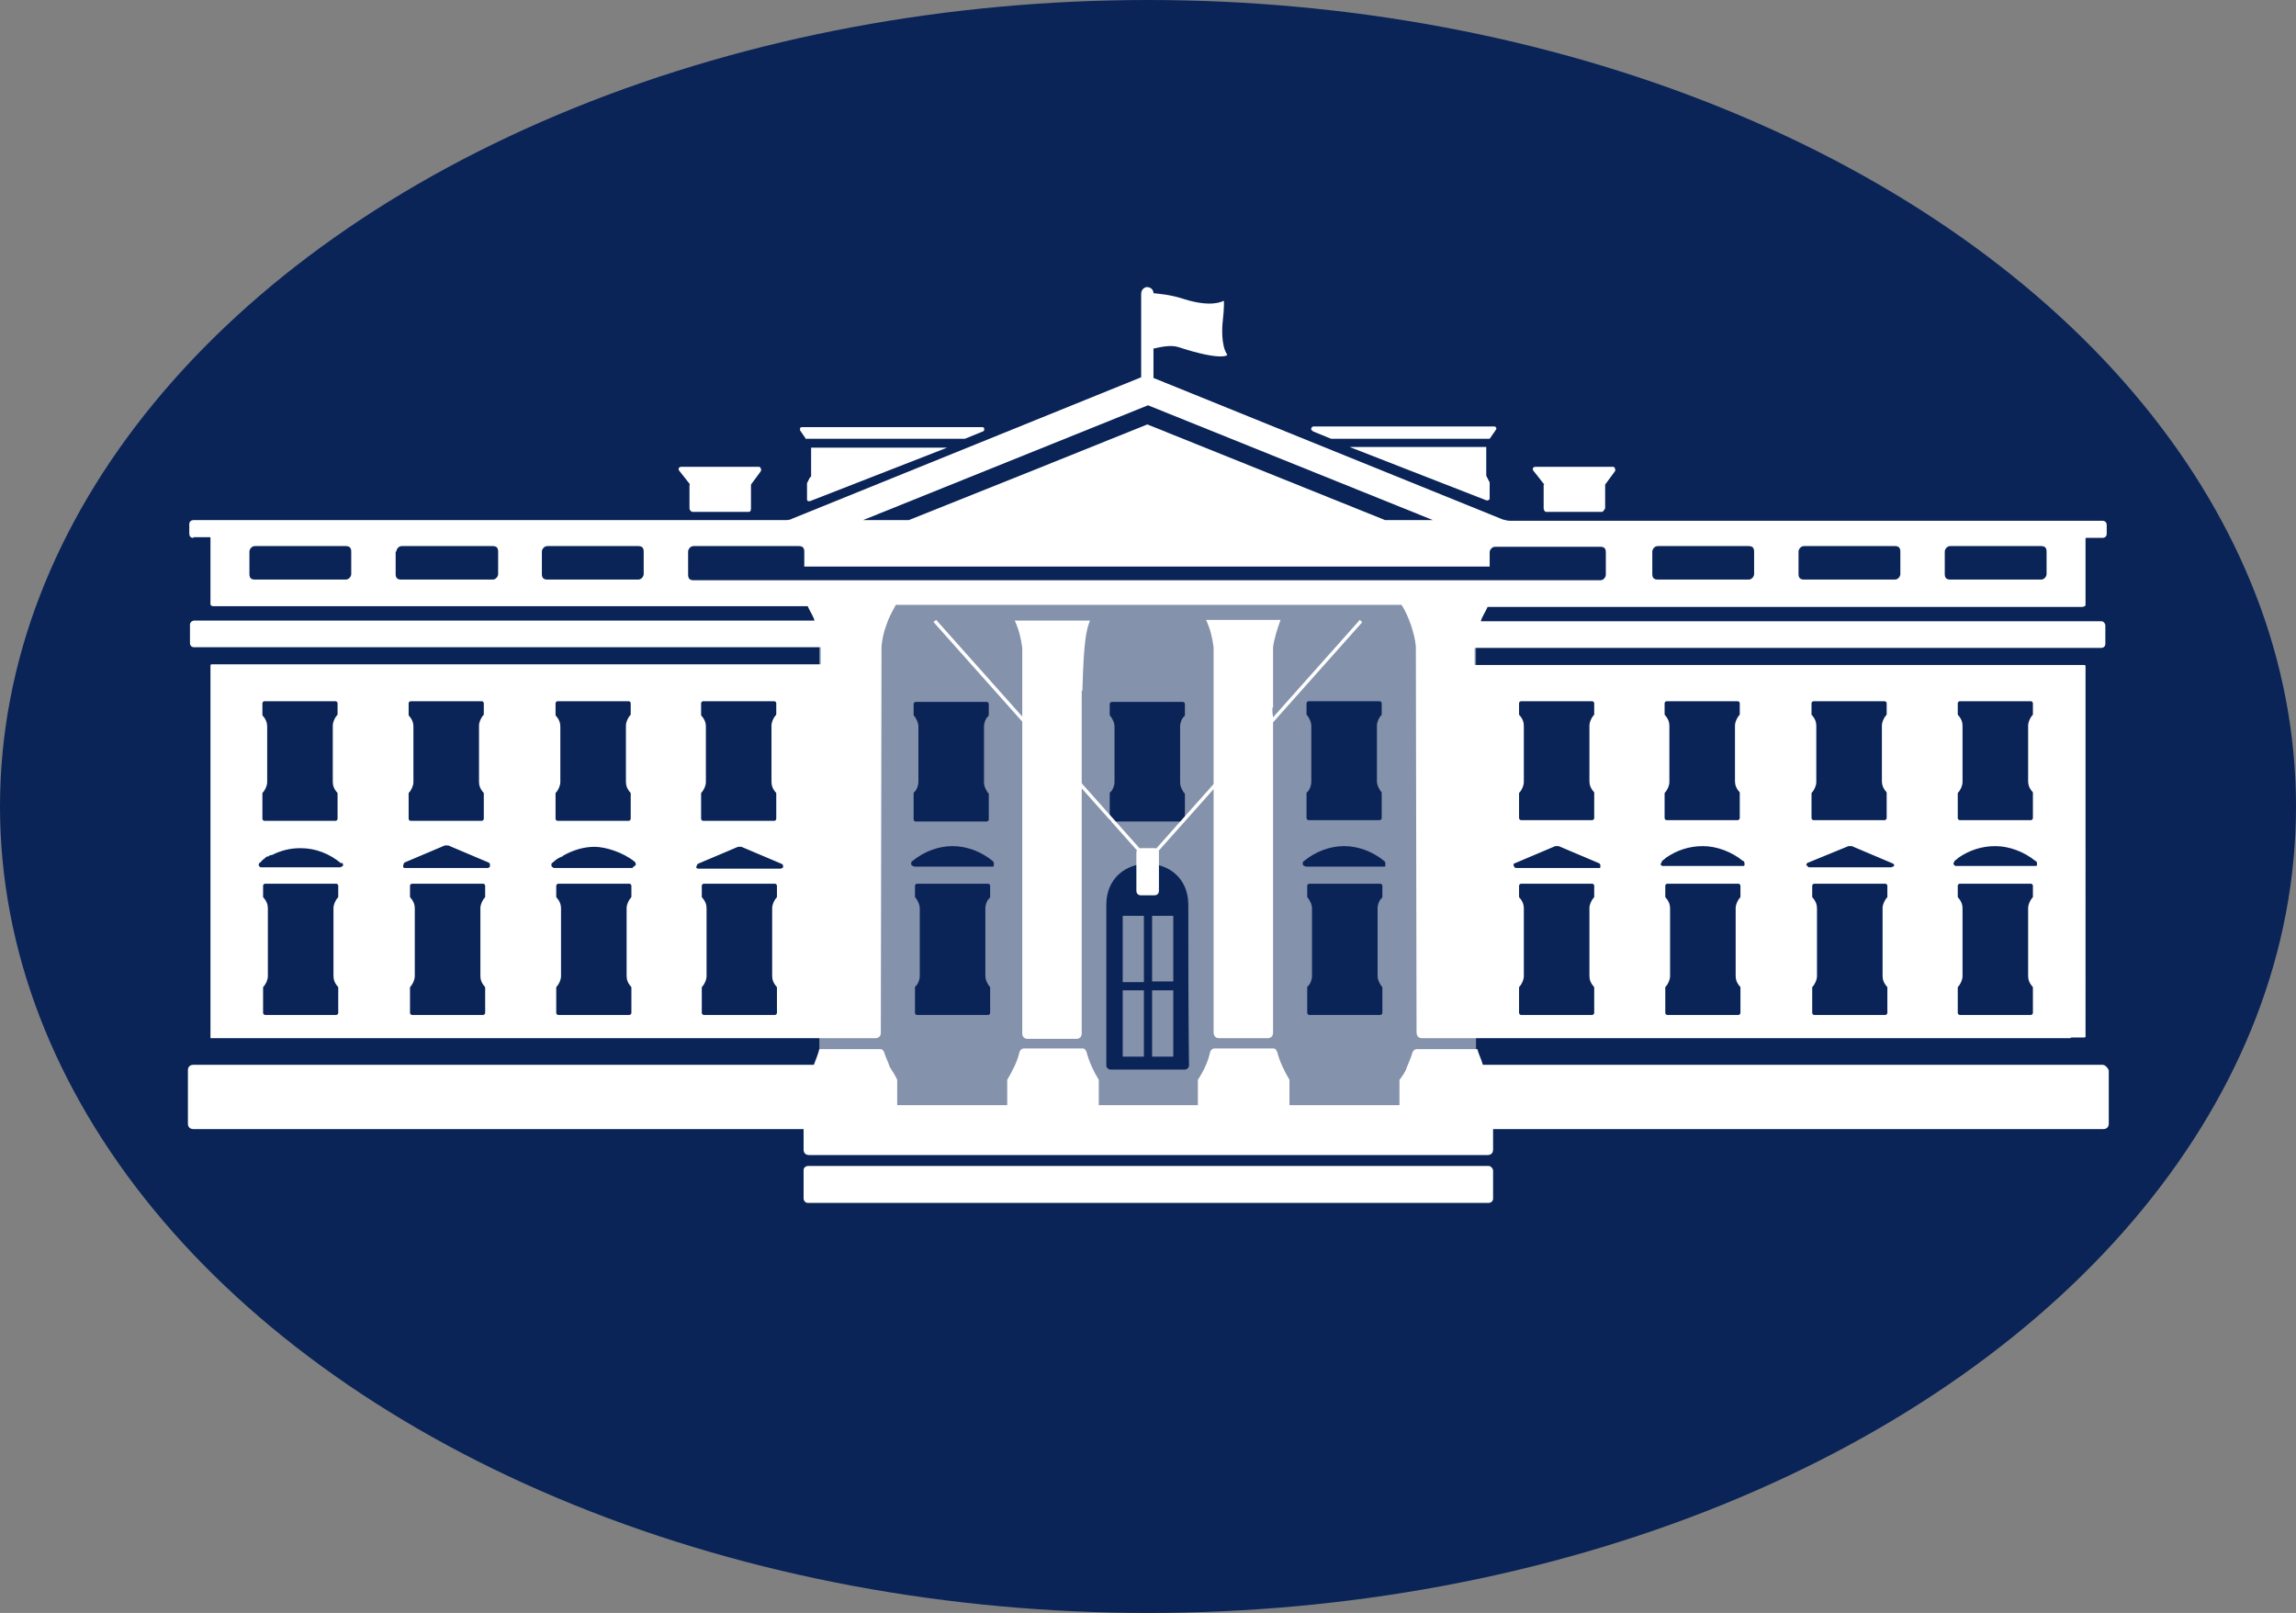
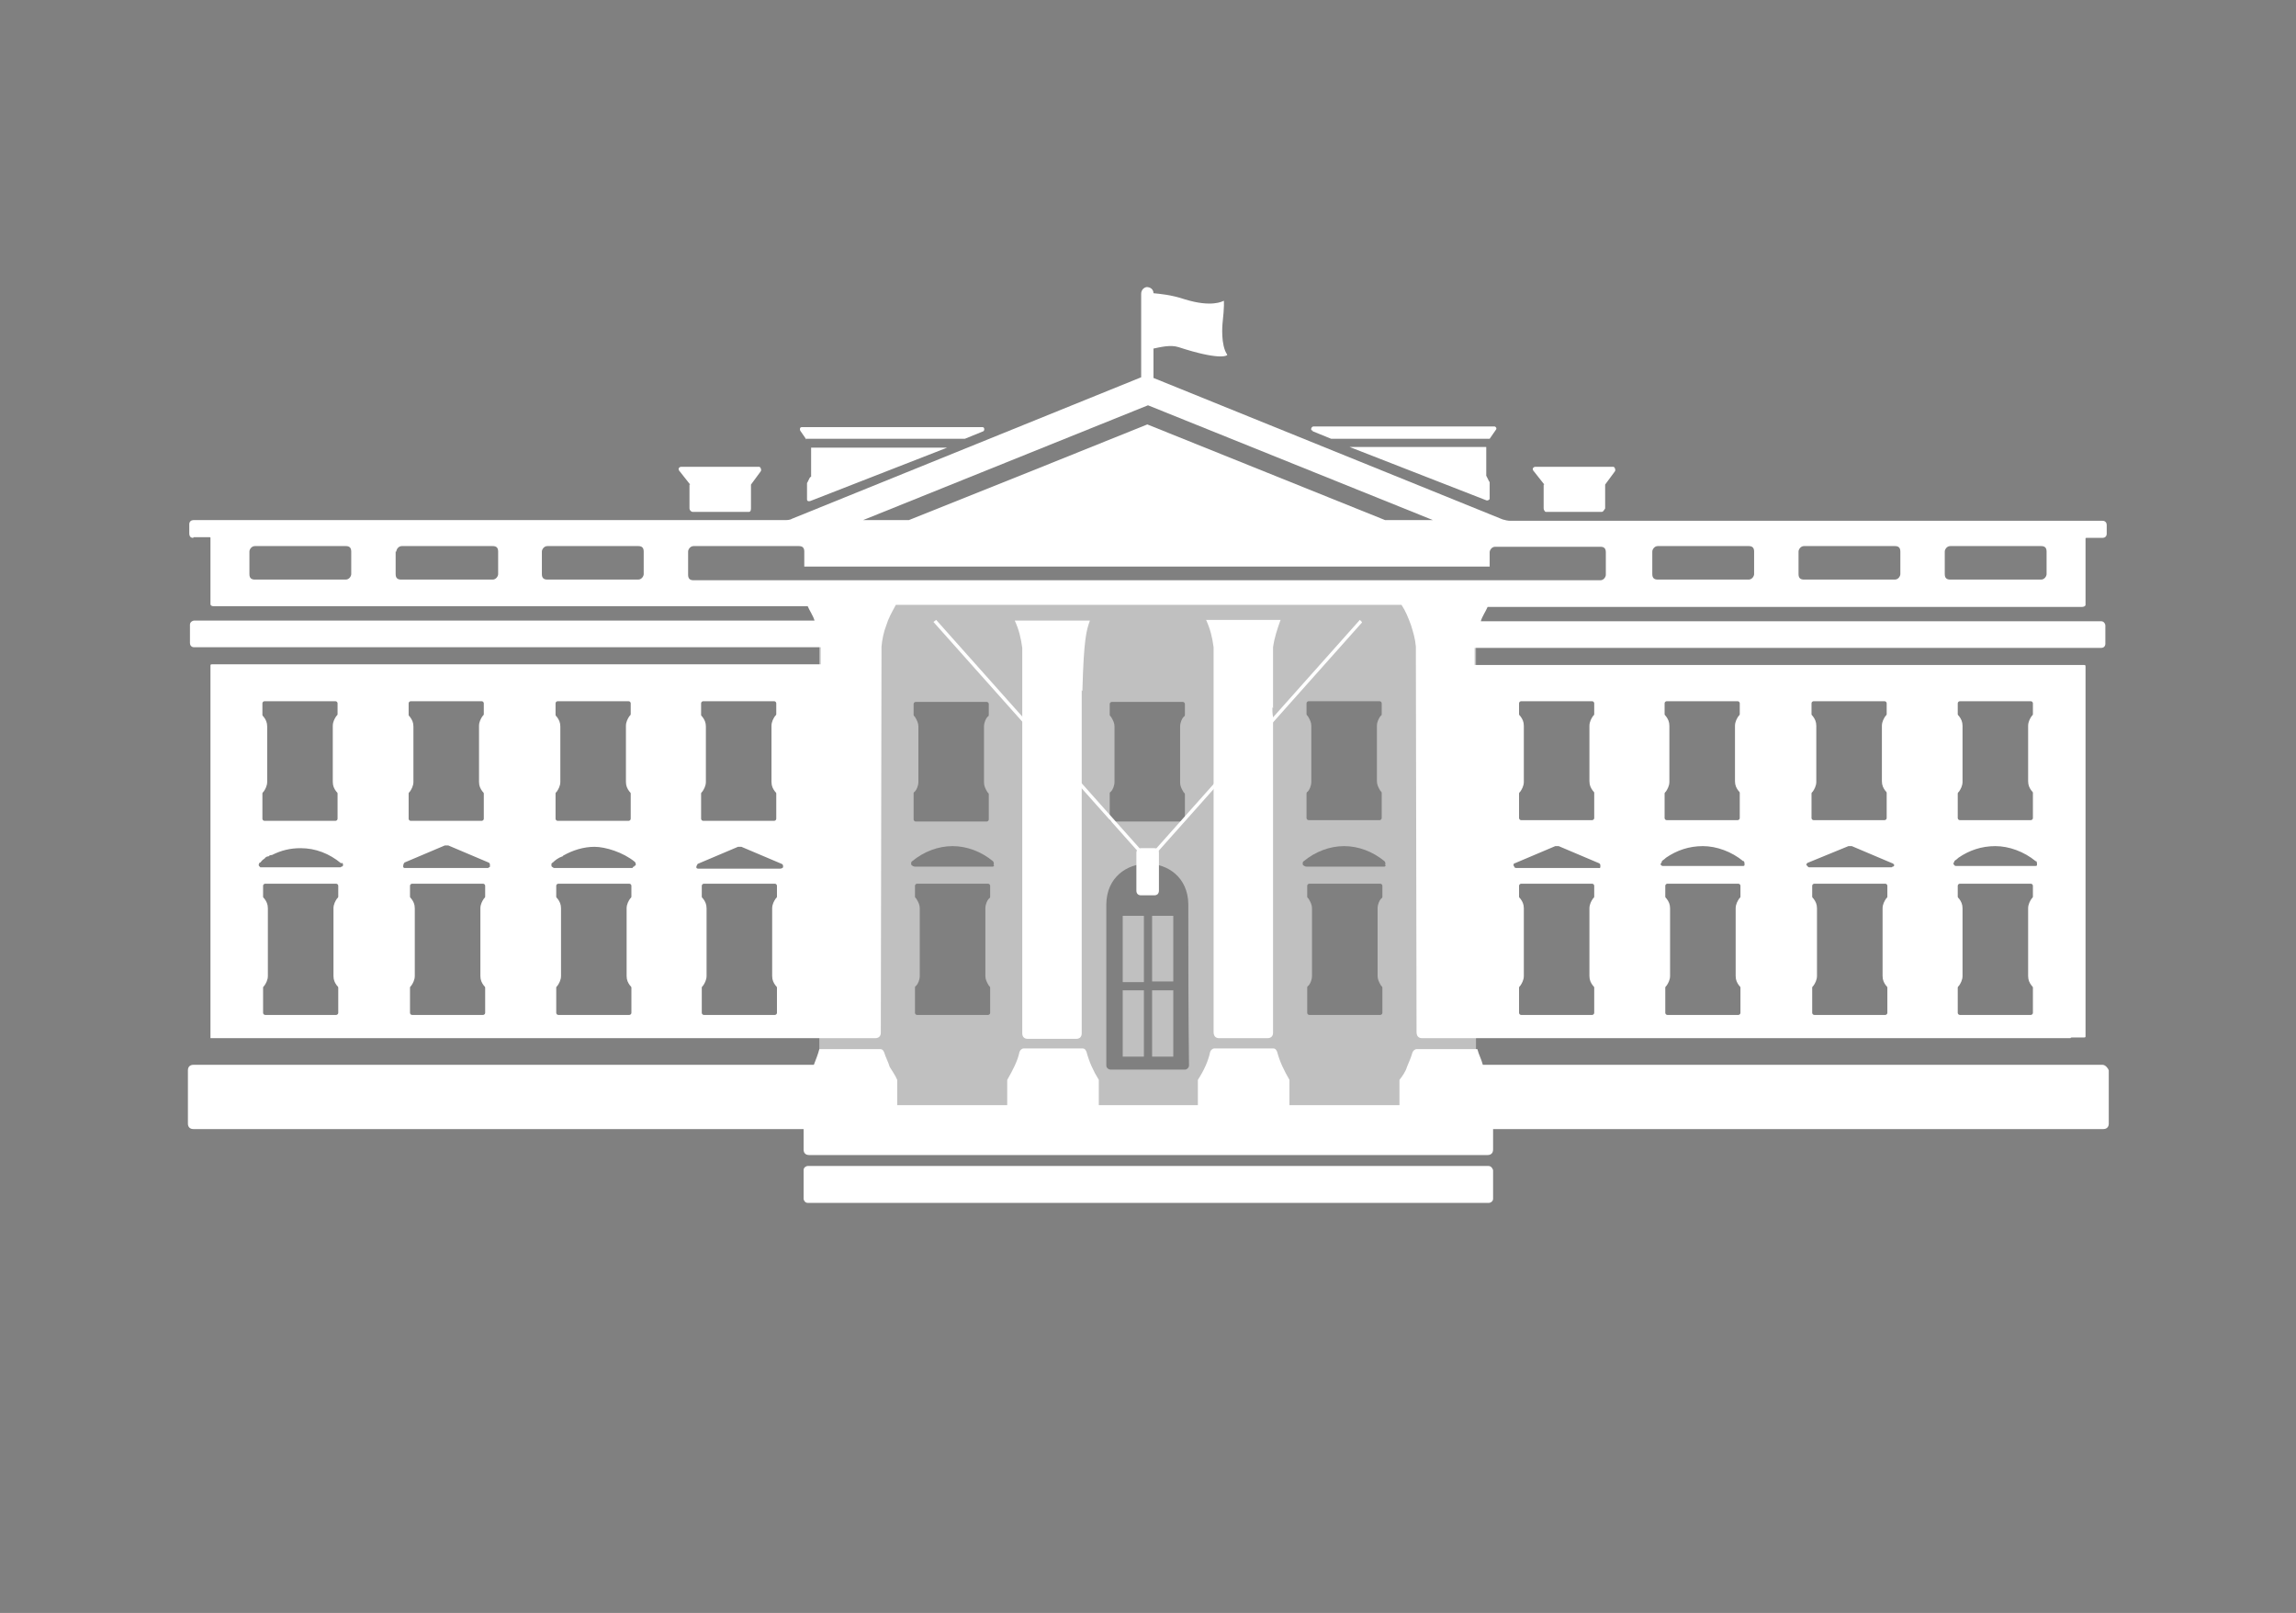
<svg xmlns="http://www.w3.org/2000/svg" id="wh-oval-31" version="1.1" viewBox="0 0 336 236">
  <rect x="0" y="0" width="336" height="236" fill="#808080" stroke="none" />
  <defs>
    <style>.st1,.st2{fill:#fff}.st2{isolation:isolate;opacity:.5}</style>
  </defs>
-   <ellipse cx="168" cy="118" rx="168" ry="118" style="fill:#0a2458" />
  <path d="M164.3 134h3.1v9.7h-3.1zM164.3 144.9h3.1v9.7h-3.1zM168.6 144.9h3.1v9.7h-3.1zM168.6 134h3.1v9.6h-3.1z" class="st2" />
  <path d="M214.8 86.4h-93.6c-.7 0-1.3.6-1.3 1.3v75.4c0 .7.6 1.3 1.3 1.3h93.4c.8 0 1.4-.6 1.4-1.4V87.6c0-.6-.6-1.1-1.3-1.1Zm-23.6 29.7c0-.2.1-.2.2-.3.2-.2.5-.8.5-1.4v-8.2c0-.5-.2-.9-.5-1.4-.1-.1-.2-.2-.2-.3v-1.6c0-.2.2-.3.3-.3h10.4c.2 0 .3.2.3.3v1.6c0 .2-.1.2-.2.3-.2.3-.5.8-.5 1.4v8.1c0 .5.2.9.5 1.4.1.1.2.2.2.3v3.7c0 .2-.2.3-.3.3h-10.4c-.2 0-.3-.2-.3-.3v-3.5Zm-28.8 0c0-.2.1-.2.2-.3.2-.2.5-.8.5-1.4v-8.1c0-.5-.2-.9-.5-1.4-.1-.1-.2-.2-.2-.3V103c0-.2.2-.3.3-.3h10.4c.2 0 .3.2.3.3v1.6c0 .2-.1.2-.2.3-.2.2-.5.8-.5 1.4v8.2c0 .5.2.9.5 1.4.1.1.2.2.2.3v3.7c0 .2-.2.3-.3.3h-10.4c-.2 0-.3-.2-.3-.3v-3.8Zm-28.7 0c0-.2.1-.2.2-.3.2-.2.5-.8.5-1.4v-8.1c0-.5-.2-.9-.5-1.4-.1-.1-.2-.2-.2-.3V103c0-.2.2-.3.3-.3h10.4c.2 0 .3.2.3.3v1.6c0 .2-.1.2-.2.3-.2.2-.5.8-.5 1.4v8.2c0 .5.2.9.5 1.4.1.1.2.2.2.3v3.7c0 .2-.2.3-.3.3H134c-.2 0-.3-.2-.3-.3v-3.8Zm11.2 15.1c0 .2-.1.2-.2.3-.2.2-.5.8-.5 1.4v9.9c0 .5.2.9.5 1.4.1.1.2.2.2.3v3.7c0 .2-.2.3-.3.3h-10.4c-.2 0-.3-.2-.3-.3v-3.7c0-.2.1-.2.2-.3.2-.2.5-.8.5-1.4v-9.9c0-.5-.2-.9-.5-1.4-.1-.1-.2-.2-.2-.3v-1.6c0-.2.2-.3.3-.3h10.4c.2 0 .3.2.3.3v1.6Zm.6-4.6c-.1.2-.2.2-.2.2h-11.4c-.2 0-.3-.1-.5-.2-.1-.2-.1-.5.1-.6 1.7-1.4 3.8-2.2 5.9-2.2s4.2.8 5.9 2.2c.1.1.2.3.1.6Zm28 29.9h-11c-.2 0-.6-.2-.6-.6v-23.6c.1-7.9 11.9-7.9 12 0 0 7.9 0 15.7.1 23.6 0 .3-.3.6-.6.6Zm28.8-25.3c0 .2-.1.2-.2.3-.2.2-.5.8-.5 1.4v9.9c0 .5.2.9.5 1.4.1.1.2.2.2.3v3.7c0 .2-.2.3-.3.3h-10.4c-.2 0-.3-.2-.3-.3v-3.7c0-.2.1-.2.2-.3.2-.2.5-.8.5-1.4v-9.9c0-.5-.2-.9-.5-1.4-.1-.1-.2-.2-.2-.3v-1.6c0-.2.2-.3.3-.3H202c.2 0 .3.2.3.3v1.6Zm.5-4.6c-.1.2-.2.2-.2.2h-11.4c-.2 0-.3-.1-.5-.2-.1-.2-.1-.5.1-.6 1.7-1.4 3.8-2.2 5.9-2.2s4.2.8 5.9 2.2c.1.1.2.3.1.6Z" class="st2" />
  <path d="m192.1 63.1 2.7 1.1H218l.9-1.3c.2-.2 0-.5-.2-.5h-26.5c-.3 0-.5.6-.1.6ZM225.9 70.9v3.5c0 .2.2.5.3.5h8.2c.2 0 .3-.2.5-.5v-3.5l1.4-1.9c.2-.2 0-.7-.2-.7h-11.4c-.3 0-.6.3-.2.7l1.5 1.9ZM217.8 170.6h-99.6c-.2 0-.6.2-.6.6v4.2c0 .2.2.6.6.6h99.7c.2 0 .6-.2.6-.6v-4.2c-.1-.3-.3-.6-.7-.6ZM197.5 65.4l20 7.8c.2.1.5-.1.5-.2v-2.4q0-.1-.1-.2l-.3-.6c0-.1-.1-.1-.1-.2v-4.2h-19.9ZM118 64.2h23.2l2.7-1.1c.2-.1.2-.6-.1-.6h-26.5c-.2 0-.3.2-.2.5l.9 1.3ZM100.9 70.9v3.5c0 .2.2.5.5.5h8.2c.2 0 .3-.2.3-.5v-3.5l1.4-1.9c.2-.2 0-.7-.2-.7H99.7c-.3 0-.6.3-.2.7l1.5 1.9ZM307.7 155.8H217c-.2-.8-.6-1.5-.8-2.3h-8.9c-.2 0-.5.2-.6.5-.2.7-.5 1.4-.8 2.1-.2.7-.7 1.4-1.1 1.9v3.7h-16.1V158c-.8-1.4-1.4-2.6-1.8-4.1-.1-.2-.2-.5-.6-.5h-8.6c-.2 0-.5.2-.6.5-.3 1.4-.9 2.7-1.8 4.1v3.7h-14.5V158c-.8-1.3-1.4-2.6-1.8-4.1-.1-.2-.2-.5-.6-.5h-8.6c-.2 0-.5.2-.6.5-.3 1.4-1 2.7-1.8 4.1v3.7h-16.1V158c-.3-.7-.8-1.4-1.1-1.9-.2-.7-.6-1.4-.8-2.1-.1-.2-.2-.5-.6-.5h-8.9c-.2.8-.5 1.5-.8 2.3H28.3c-.5 0-.8.3-.8.8v7.8c0 .5.3.8.8.8h89.3v3c0 .5.3.8.8.8h99.3c.5 0 .8-.3.8-.8v-3h89.3c.5 0 .8-.3.8-.8v-7.8c-.1-.3-.5-.8-.9-.8ZM118.5 69.9l-.3.6c0 .1-.1.1-.1.2v2.4c0 .2.2.3.5.2l20-7.8h-19.9v4.3q0-.1-.1 0ZM186.3 103.6v-8.9c.2-1.4.6-2.6 1.1-4h-10.9c.6 1.3.9 2.5 1.1 4V151c0 .6.3.9.8.9h7.1c.5 0 .8-.3.8-.8v-46.2c-.1-.5-.1-.9-.1-1.4ZM158.4 101.1c.2-7.7.6-8.9 1.1-10.3h-11c.6 1.3.9 2.5 1.1 4v56.4c0 .5.3.8.8.8h7.1c.5 0 .8-.3.8-.8V101Z" class="st1" />
  <path d="M36.5 80.7c0-.3.3-.8.8-.8h13.3c.5 0 .8.2.8.8V84c0 .3-.3.8-.8.8H37.3c-.5 0-.8-.2-.8-.8v-3.3Zm21.5 0c0-.3.3-.8.8-.8h13.3c.5 0 .8.2.8.8V84c0 .3-.3.8-.8.8H58.7c-.5 0-.8-.2-.8-.8v-3.3h.1Zm21.3 0c0-.3.3-.8.8-.8h13.3c.5 0 .8.2.8.8V84c0 .3-.3.8-.8.8H80.1c-.5 0-.8-.2-.8-.8v-3.3Zm21.4 0c0-.3.3-.8.8-.8h15.4c.5 0 .8.2.8.8v2.2H218v-2.1c0-.3.3-.8.8-.8h15.4c.5 0 .8.2.8.8v3.3c0 .3-.3.8-.8.8H101.5c-.5 0-.8-.2-.8-.8v-3.4Zm25.6-4.6L168 59.3l41.7 16.8h-7l-17.4-7-17.4-7-17.4 7-17.5 7h-6.9Zm115.5 4.6c0-.3.3-.8.8-.8h13.3c.5 0 .8.2.8.8V84c0 .3-.3.8-.8.8h-13.3c-.5 0-.8-.2-.8-.8v-3.3Zm21.4 0c0-.3.3-.8.8-.8h13.3c.5 0 .8.2.8.8V84c0 .3-.3.8-.8.8H264c-.5 0-.8-.2-.8-.8v-3.3Zm21.4 0c0-.3.3-.8.8-.8h13.3c.5 0 .8.2.8.8V84c0 .3-.3.8-.8.8h-13.3c-.5 0-.8-.2-.8-.8v-3.3Zm-62.9 45.6 5.9-2.5h.5l5.9 2.5c.2.1.2.2.2.5s-.2.2-.3.2h-12c-.2 0-.3-.1-.3-.2-.2-.2-.1-.5.1-.5Zm.6-10.2c0-.1.1-.2.2-.3.2-.3.5-.8.5-1.4v-8.2c0-.6-.2-1-.5-1.4-.1-.1-.2-.2-.2-.3v-1.6c0-.2.2-.3.3-.3H233c.2 0 .3.2.3.3v1.6c0 .1-.1.2-.2.3-.2.3-.5.8-.5 1.4v8.1c0 .6.2 1 .5 1.4.1.1.2.2.2.3v3.7c0 .2-.2.3-.3.3h-10.4c-.2 0-.3-.2-.3-.3v-3.5Zm20.9 9.9c.2-.2.3-.2.6-.5 1.6-1.1 3.4-1.7 5.4-1.7s4.2.8 5.9 2.2h.1c.1.2.1.3.1.5s-.1.2-.2.2h-11.8c-.1 0-.2-.1-.2-.1q-.1-.1-.1-.2c.1 0 .1-.2.2-.3Zm.4-9.9c0-.1.1-.2.2-.3.2-.3.5-.8.5-1.4v-8.2c0-.6-.2-1-.5-1.4-.1-.1-.2-.2-.2-.3v-1.6c0-.2.2-.3.3-.3h10.4c.2 0 .3.2.3.3v1.6c0 .1-.1.2-.2.3-.2.3-.5.8-.5 1.4v8.1c0 .6.2 1 .5 1.4.1.1.2.2.2.3v3.7c0 .2-.2.3-.3.3h-10.4c-.2 0-.3-.2-.3-.3v-3.5Zm20.8 10.2 6.1-2.5h.5l5.9 2.5c.1 0 .1.1.2.1.1.1.1.2.1.2 0 .1-.1.2-.2.2s-.1.1-.2.1h-12c-.1 0-.2 0-.2-.1-.1 0-.1-.1-.2-.2-.1 0-.1-.2.1-.3Zm.7-10.2c0-.1.1-.2.2-.3.2-.3.5-.8.5-1.4v-8.2c0-.6-.2-1-.5-1.4-.1-.1-.2-.2-.2-.3v-1.6c0-.2.2-.3.3-.3h10.4c.2 0 .3.2.3.3v1.6c0 .1-.1.2-.2.3-.2.3-.5.8-.5 1.4v8.1c0 .6.2 1 .5 1.4.1.1.2.2.2.3v3.7c0 .2-.2.3-.3.3h-10.4c-.2 0-.3-.2-.3-.3v-3.5ZM286 126c.2-.2.3-.2.6-.5 1.6-1.1 3.4-1.7 5.4-1.7s4.2.8 5.9 2.2h.1c.1.2.1.3.1.5s-.1.2-.2.2h-11.7c-.1 0-.2-.1-.2-.1q-.1-.1-.1-.2c-.1 0 0-.2.1-.3Zm.5-9.9c0-.1.1-.2.2-.3.2-.3.5-.8.5-1.4v-8.2c0-.6-.2-1-.5-1.4-.1-.1-.2-.2-.2-.3v-1.6c0-.2.2-.3.3-.3h10.4c.2 0 .3.2.3.3v1.6c0 .1-.1.2-.2.3-.2.3-.5.8-.5 1.4v8.1c0 .6.2 1 .5 1.4.1.1.2.2.2.3v3.7c0 .2-.2.3-.3.3h-10.4c-.2 0-.3-.2-.3-.3v-3.5Zm11 15.1c0 .1-.1.2-.2.3-.2.3-.5.8-.5 1.4v9.9c0 .6.2 1 .5 1.4.1.1.2.2.2.3v3.7c0 .2-.2.3-.3.3h-10.4c-.2 0-.3-.2-.3-.3v-3.7c0-.1.1-.2.2-.3.2-.3.5-.8.5-1.4v-9.9c0-.6-.2-1-.5-1.4-.1-.1-.2-.2-.2-.3v-1.6c0-.2.2-.3.3-.3h10.4c.2 0 .3.2.3.3v1.6Zm-21.3 0c0 .1-.1.2-.2.3-.2.3-.5.8-.5 1.4v9.9c0 .6.2 1 .5 1.4.1.1.2.2.2.3v3.7c0 .2-.2.3-.3.3h-10.4c-.2 0-.3-.2-.3-.3v-3.7c0-.1.1-.2.2-.3.2-.3.5-.8.5-1.4v-9.9c0-.6-.2-1-.5-1.4-.1-.1-.2-.2-.2-.3v-1.6c0-.2.2-.3.3-.3h10.4c.2 0 .3.2.3.3v1.6Zm-21.5 0c0 .1-.1.2-.2.3-.2.3-.5.8-.5 1.4v9.9c0 .6.2 1 .5 1.4.1.1.2.2.2.3v3.7c0 .2-.2.3-.3.3H244c-.2 0-.3-.2-.3-.3v-3.7c0-.1.1-.2.2-.3.2-.3.5-.8.5-1.4v-9.9c0-.6-.2-1-.5-1.4-.1-.1-.2-.2-.2-.3v-1.6c0-.2.2-.3.3-.3h10.4c.2 0 .3.2.3.3v1.6Zm-21.4 0c0 .1-.1.2-.2.3-.2.3-.5.8-.5 1.4v9.9c0 .6.2 1 .5 1.4.1.1.2.2.2.3v3.7c0 .2-.2.3-.3.3h-10.4c-.2 0-.3-.2-.3-.3v-3.7c0-.1.1-.2.2-.3.2-.3.5-.8.5-1.4v-9.9c0-.6-.2-1-.5-1.4-.1-.1-.2-.2-.2-.3v-1.6c0-.2.2-.3.3-.3H233c.2 0 .3.2.3.3v1.6Zm-119.1-4.1h-12c-.2 0-.3-.1-.3-.2 0-.2.1-.3.2-.5l5.9-2.5h.5l5.9 2.5c.2.1.2.2.2.5-.1.1-.2.2-.5.2Zm-.5 4.1c0 .1-.1.2-.2.3-.2.3-.5.8-.5 1.4v9.9c0 .6.2 1 .5 1.4.1.1.2.2.2.3v3.7c0 .2-.2.3-.3.3H103c-.2 0-.3-.2-.3-.3v-3.7c0-.1.1-.2.2-.3.2-.3.5-.8.5-1.4v-9.9c0-.6-.2-1-.5-1.4-.1-.1-.2-.2-.2-.3v-1.6c0-.2.2-.3.3-.3h10.4c.2 0 .3.2.3.3v1.6Zm-20.8-4.6c0 .1-.1.1-.1.2h-.1c-.1.1-.1.2-.2.2H81.1q-.1 0-.2-.1c-.2-.1-.2-.2-.2-.2v-.3s0-.1.1-.1c0 0 0-.1.1-.1.3-.3.8-.7 1.4-.9 0 0 .1 0 .1-.1 1.4-.8 3-1.3 4.6-1.3s4.2.8 5.9 2.2c.1.1.2.3.1.6Zm-.5 4.6c0 .1-.1.2-.2.3-.2.3-.5.8-.5 1.4v9.9c0 .6.2 1 .5 1.4.1.1.2.2.2.3v3.7c0 .2-.2.3-.3.3H81.7c-.2 0-.3-.2-.3-.3v-3.7c0-.1.1-.2.2-.3.2-.3.5-.8.5-1.4v-9.9c0-.6-.2-1-.5-1.4-.1-.1-.2-.2-.2-.3v-1.6c0-.2.2-.3.3-.3h10.4c.2 0 .3.2.3.3v1.6Zm-20.8-4.3c-.1 0-.1.1-.2.1H59.2c-.1 0-.2-.1-.2-.2 0-.3.1-.5.2-.6l5.9-2.5h.5l5.9 2.5c.2.1.2.2.2.5 0 .1 0 .2-.1.2Zm-.6 4.3c0 .1-.1.2-.2.3-.2.3-.5.8-.5 1.4v9.9c0 .6.2 1 .5 1.4.1.1.2.2.2.3v3.7c0 .2-.2.3-.3.3H60.3c-.2 0-.3-.2-.3-.3v-3.7c0-.1.1-.2.2-.3.2-.3.5-.8.5-1.4v-9.9c0-.6-.2-1-.5-1.4-.1-.1-.2-.2-.2-.3v-1.6c0-.2.2-.3.3-.3h10.4c.2 0 .3.2.3.3v1.6Zm-20.8-4.6c0 .1-.1.2-.2.2s-.1.1-.2.1H38.1l-.2-.2c-.1-.2 0-.3.1-.5h.1c.2-.2.2-.3.5-.5.1-.1.2-.1.2-.2.2-.1.2-.2.5-.2.1-.1.2-.2.5-.2 1.4-.7 2.7-1 4.2-1 2.2 0 4.2.8 5.9 2.2.3-.1.3.1.3.3Zm-.7 4.6c0 .1-.1.2-.2.3-.2.3-.5.8-.5 1.4v9.9c0 .6.2 1 .5 1.4.1.1.2.2.2.3v3.7c0 .2-.2.3-.3.3H38.8c-.2 0-.3-.2-.3-.3v-3.7c0-.1.1-.2.2-.3.2-.3.5-.8.5-1.4v-9.9c0-.6-.2-1-.5-1.4-.1-.1-.2-.2-.2-.3v-1.6c0-.2.2-.3.3-.3h10.4c.2 0 .3.2.3.3v1.6Zm-11.1-15.1c0-.1.1-.2.2-.3.2-.3.5-.8.5-1.4v-8.1c0-.6-.2-1-.5-1.4-.1-.1-.2-.2-.2-.3v-1.7c0-.2.2-.3.3-.3h10.4c.2 0 .3.2.3.3v1.6c0 .1-.1.2-.2.3-.2.3-.5.8-.5 1.4v8.2c0 .6.2 1 .5 1.4.1.1.2.2.2.3v3.7c0 .2-.2.3-.3.3H38.7c-.2 0-.3-.2-.3-.3v-3.7Zm21.4 0c0-.1.1-.2.2-.3.2-.3.5-.8.5-1.4v-8.1c0-.6-.2-1-.5-1.4-.1-.1-.2-.2-.2-.3v-1.7c0-.2.2-.3.3-.3h10.4c.2 0 .3.2.3.3v1.6c0 .1-.1.2-.2.3-.2.3-.5.8-.5 1.4v8.2c0 .6.2 1 .5 1.4.1.1.2.2.2.3v3.7c0 .2-.2.3-.3.3H60.1c-.2 0-.3-.2-.3-.3v-3.7Zm21.5 0c0-.1.1-.2.2-.3.2-.3.5-.8.5-1.4v-8.1c0-.6-.2-1-.5-1.4-.1-.1-.2-.2-.2-.3v-1.7c0-.2.2-.3.3-.3H92c.2 0 .3.2.3.3v1.6c0 .1-.1.2-.2.3-.2.3-.5.8-.5 1.4v8.2c0 .6.2 1 .5 1.4.1.1.2.2.2.3v3.7c0 .2-.2.3-.3.3H81.6c-.2 0-.3-.2-.3-.3v-3.7Zm21.3 0c0-.1.1-.2.2-.3.2-.3.5-.8.5-1.4v-8.1c0-.6-.2-1-.5-1.4-.1-.1-.2-.2-.2-.3v-1.7c0-.2.2-.3.3-.3h10.4c.2 0 .3.2.3.3v1.6c0 .1-.1.2-.2.3-.2.3-.5.8-.5 1.4v8.2c0 .6.2 1 .5 1.4.1.1.2.2.2.3v3.7c0 .2-.2.3-.3.3h-10.4c-.2 0-.3-.2-.3-.3v-3.7ZM28.3 78.6h2.4s.1 0 .1.1v9.7c0 .2.2.3.5.3h86.9c.3.7.8 1.4 1 2.1H28.4c-.2 0-.6.2-.6.6v2.7c0 .3.2.6.6.6h91.7v2.5H31c-.2 0-.2.1-.2.2v54.5h97.3c.5 0 .8-.3.8-.8 0-.6.1-56 .1-56v-.5c.1-1 .3-2.1.7-3.1.3-1 .8-1.9 1.4-3h74c.6.9 1 1.9 1.4 3 .3 1 .6 1.9.7 3.1v.5l.1 55.9c0 .6.3.9.8.9H303c0-.1.2-.1.2-.1h1.8c.2 0 .2-.1.2-.2V97.5c0-.2-.1-.2-.2-.2h-89.2v-2.5h91.7c.3 0 .6-.2.6-.6v-2.7c0-.2-.2-.6-.6-.6h-90.8c.2-.7.7-1.4 1-2.1h87c.2 0 .5-.1.5-.3v-9.7s0-.1.1-.1h2.4c.3 0 .6-.2.6-.6v-1.3c0-.3-.2-.6-.6-.6H221c-.3 0-.8-.1-1.1-.2l-51.1-20.7V51c1-.2 2.5-.6 3.7-.2 5.8 1.9 7.1 1.3 7.1 1.1-1-1.4-.7-4.5-.7-4.5.3-2.7.2-3.3.2-3.4-.2.1-1.8 1-5.7-.2-2.1-.7-3.7-.8-4.6-.9 0-.6-.5-.9-1-.9-.5.1-.8.5-.8 1v12.2l-51.1 20.7c-.3.2-.8.2-1.1.2H28.3c-.3 0-.6.2-.6.6V78c0 .5.2.7.6.7Z" class="st1" />
-   <path d="m199 90.7-31 34.8-31-34.8-.4.3 31.1 34.9v-.1h.5l.1.1 31-34.8V91l-.3-.3z" class="st1" />
+   <path d="m199 90.7-31 34.8-31-34.8-.4.3 31.1 34.9v-.1h.5l.1.1 31-34.8V91z" class="st1" />
  <path d="M168.9 124.1H167c-.5 0-.7.3-.7.7v5.5c0 .5.3.7.7.7h1.9c.5 0 .7-.3.7-.7v-5.5c0-.5-.2-.7-.7-.7Z" class="st1" />
</svg>